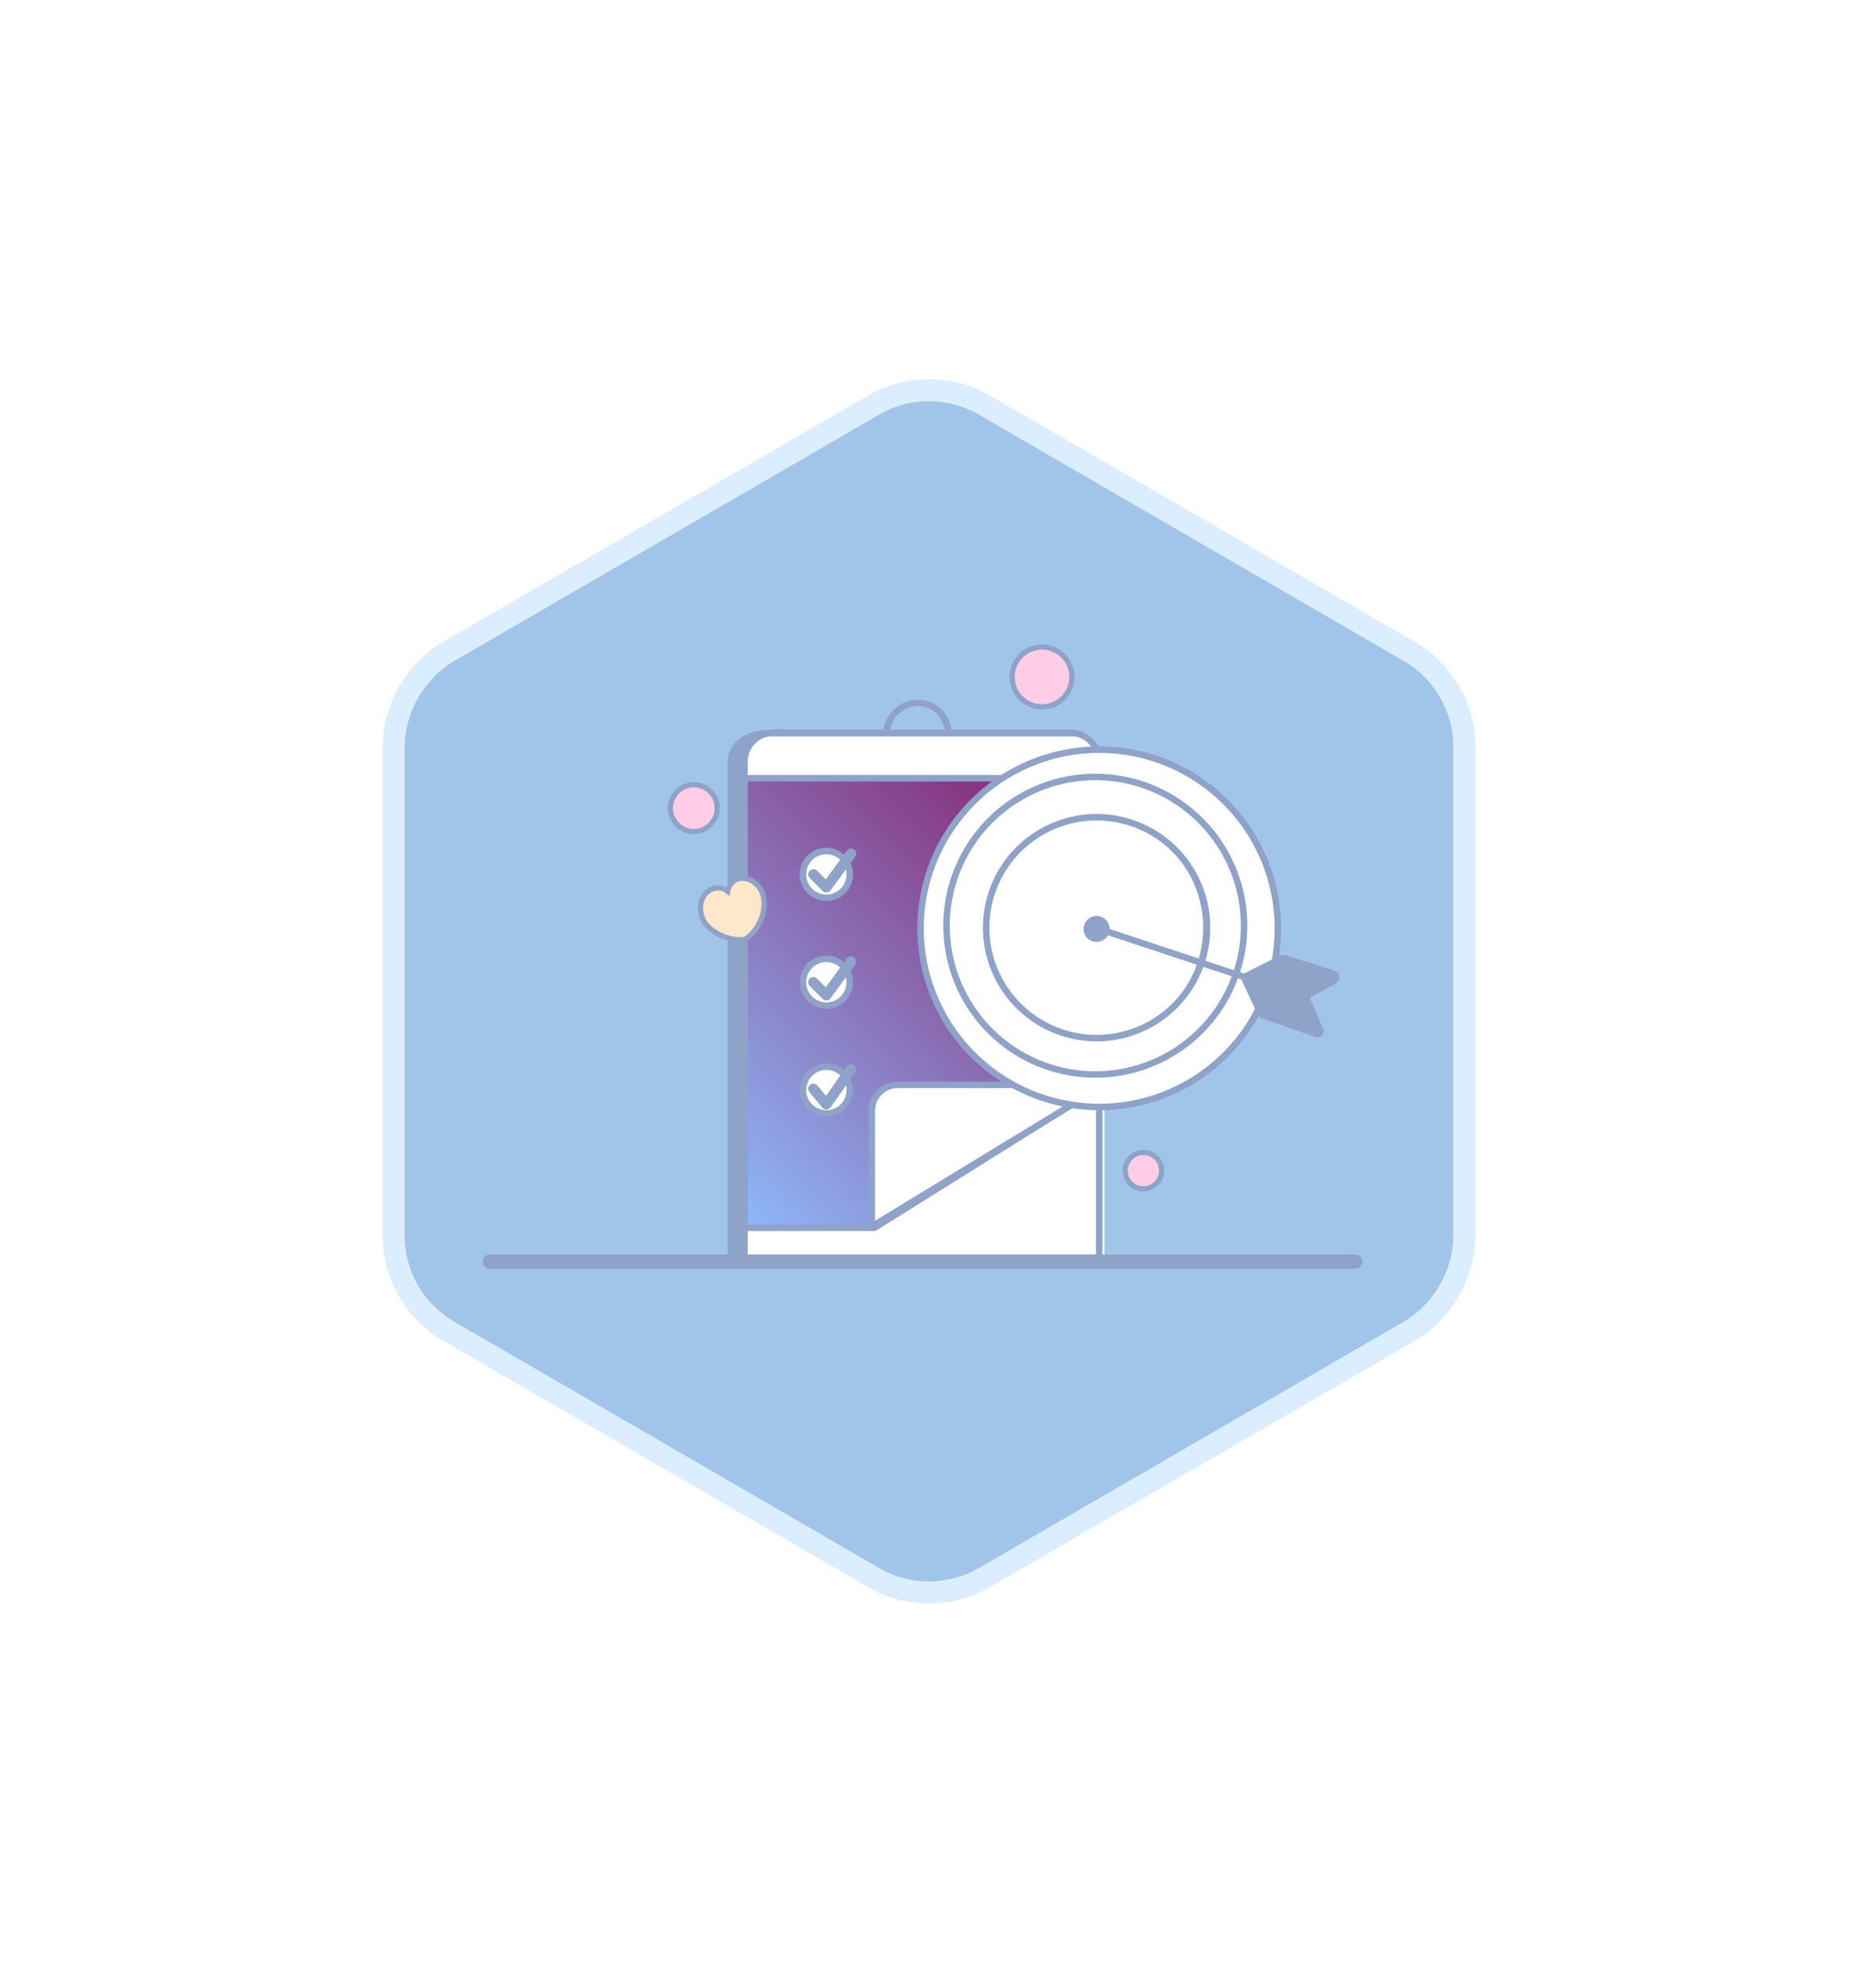
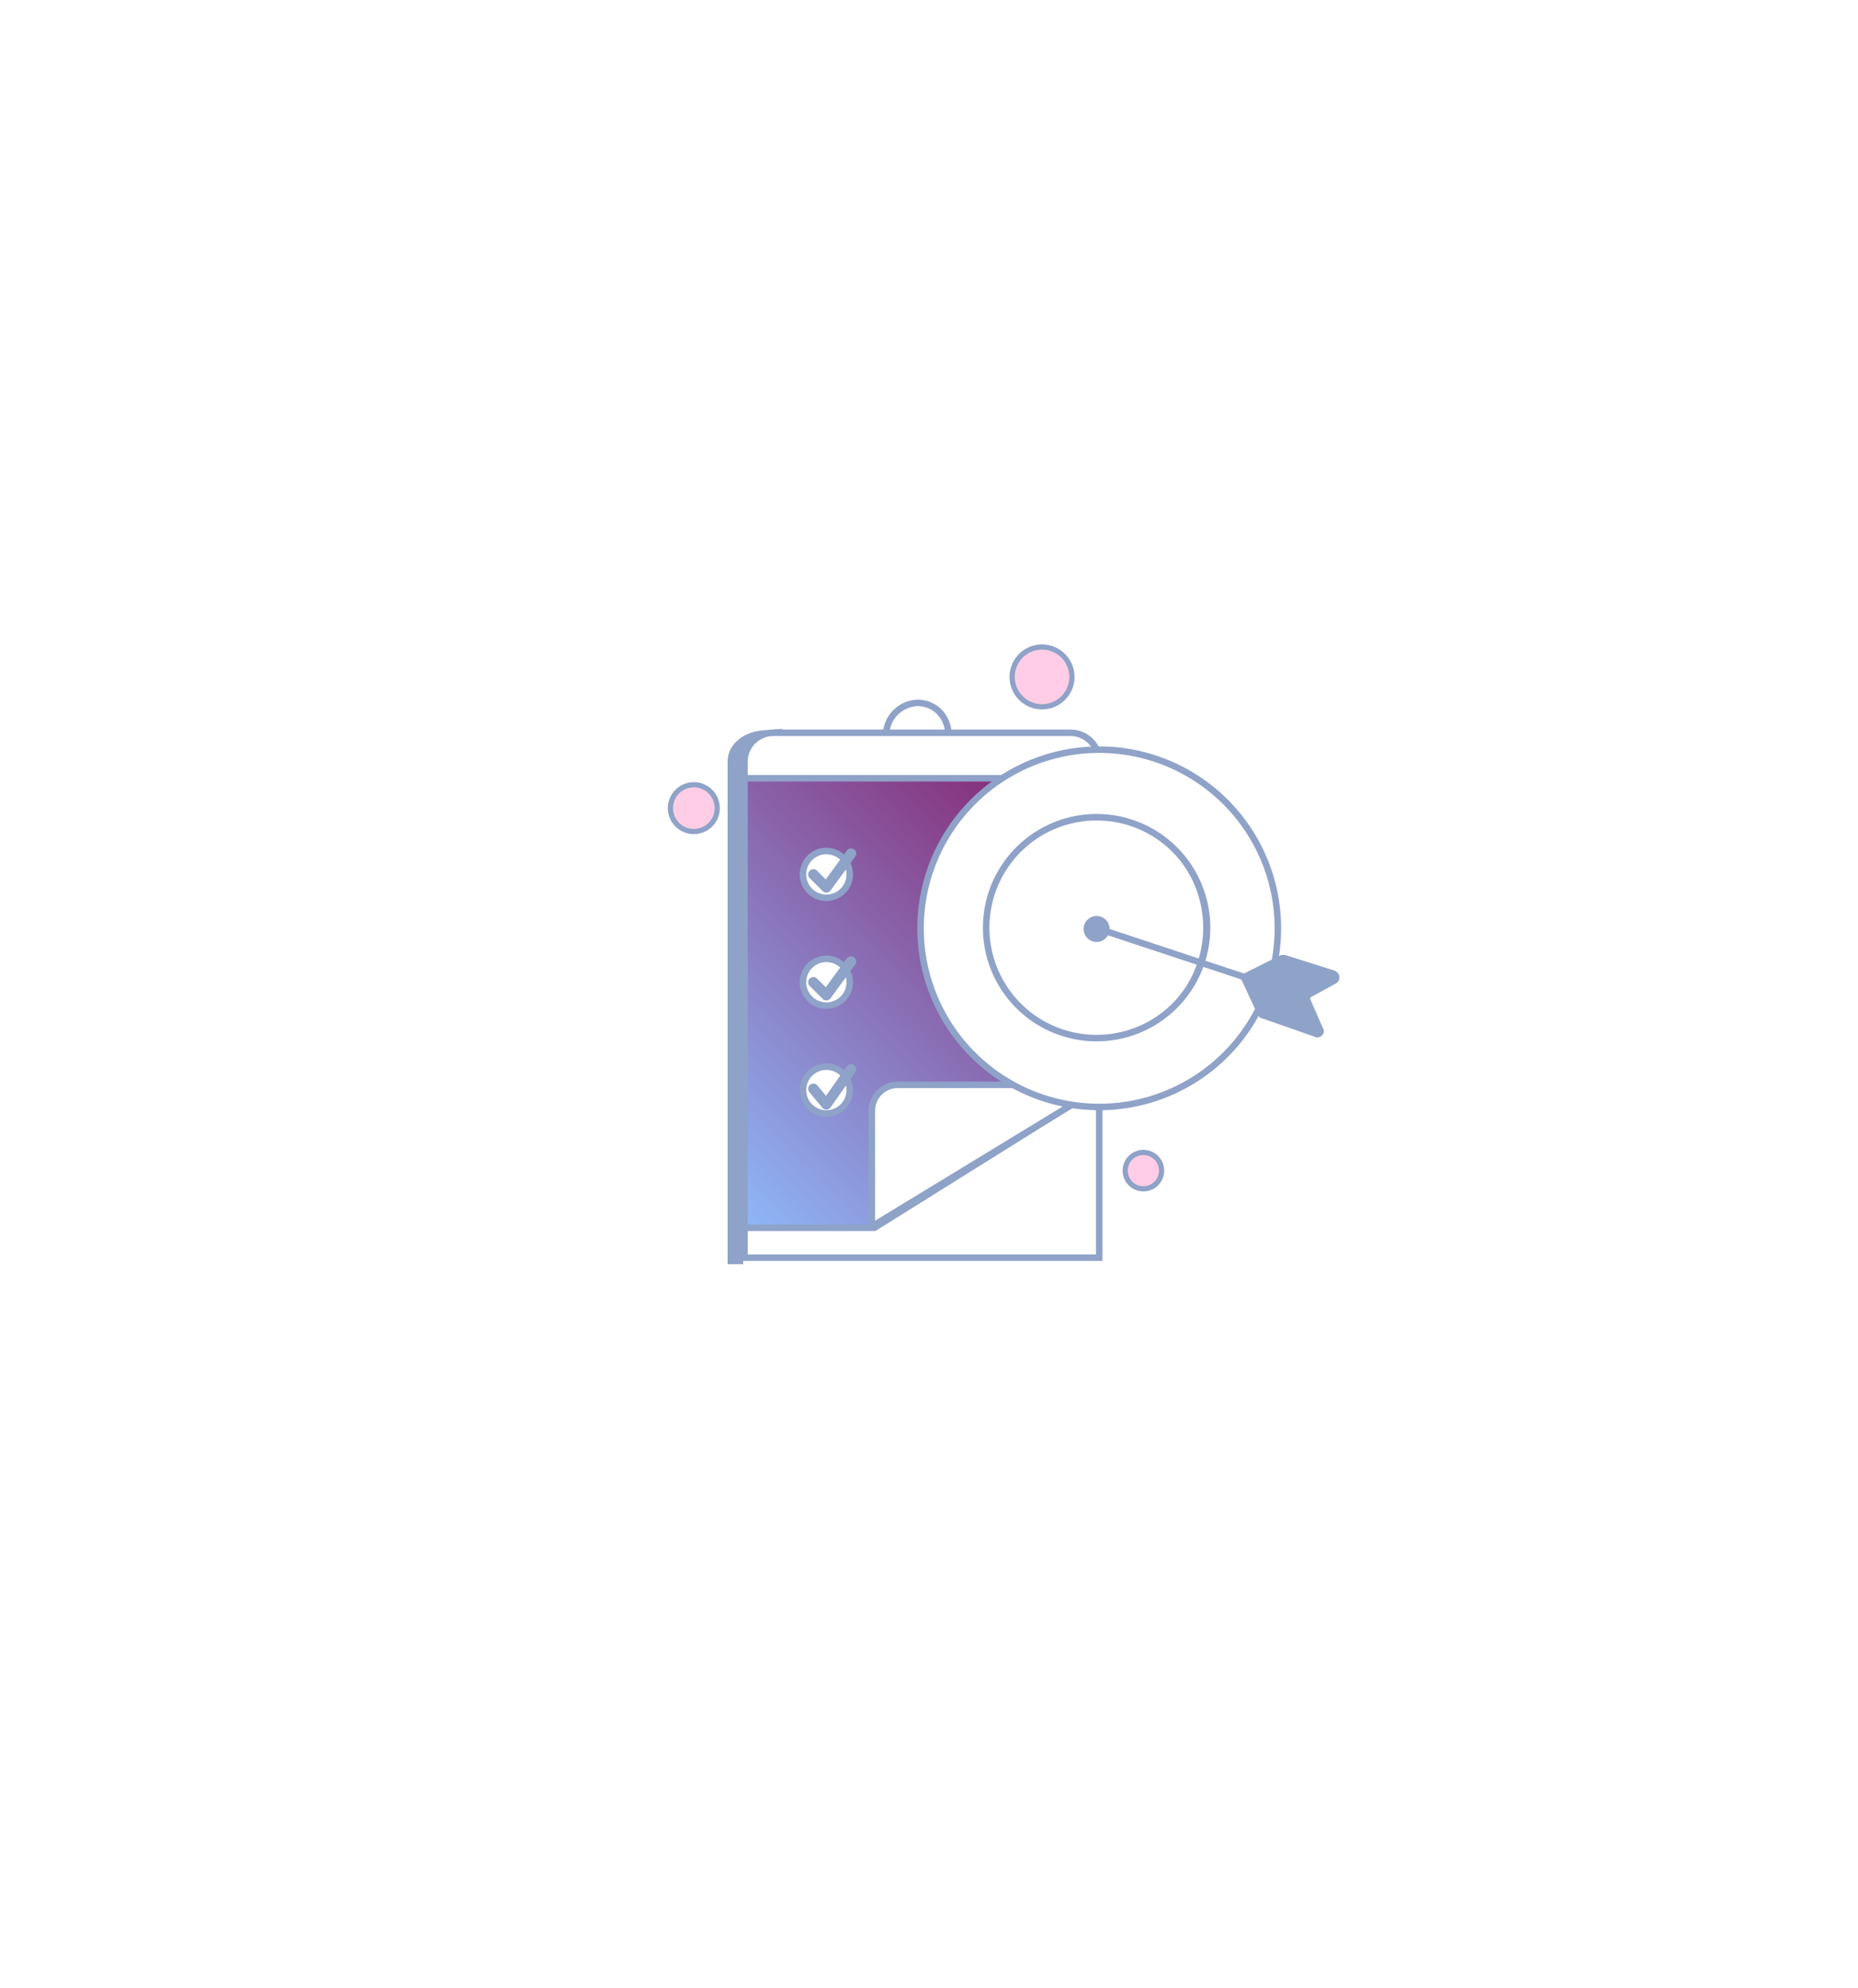
<svg xmlns="http://www.w3.org/2000/svg" fill="none" viewBox="0 0 143 153">
  <g filter="url(#a)">
-     <path d="M67.2 26.4a8.5 8.5 0 0 1 8.6 0l32.6 18.9a8.5 8.5 0 0 1 4.3 7.4v37.6c0 3-1.7 5.9-4.3 7.4l-32.6 18.9a8.5 8.5 0 0 1-8.6 0L34.6 97.7a8.5 8.5 0 0 1-4.3-7.4V52.7c0-3 1.7-5.9 4.3-7.4l32.6-18.9Z" fill="#A1C5E9" stroke="#DAEEFF" stroke-width="1.7" />
    <g clip-path="url(#b)">
      <path d="M84.9 55.2H57.3v37H85v-37ZM57 53.4c0-.8.8-1.5 1.6-1.5H83c.9 0 1.6.7 1.6 1.5V55H57v-1.6Z" fill="#fff" />
      <path d="M60.2 51.3c-1.7 0-3 1.1-3 2.5v38.7H56V53.8c0-1.4 1.4-2.4 3-2.4h1.2Z" fill="#8FA2C8" />
      <path d="M59.5 51.6h22.9c1.2 0 2.2 1 2.2 2.2V92H57.3V53.8c0-1.2 1-2.2 2.2-2.2Z" stroke="#8FA2C8" stroke-width=".5" />
-       <path d="M37.7 92.3h66.6" stroke="#8FA2C8" stroke-width="1.1" stroke-linecap="round" stroke-linejoin="round" />
      <path d="M53.4 59.2a1.8 1.8 0 1 0 0-3.6 1.8 1.8 0 0 0 0 3.6ZM88 86.7a1.4 1.4 0 1 0 0-2.8 1.4 1.4 0 0 0 0 2.8Zm-7.8-37.1a2.3 2.3 0 1 0 0-4.6 2.3 2.3 0 0 0 0 4.6Z" fill="#FFCDE6" stroke="#8FA2C8" stroke-width=".4" stroke-linecap="round" stroke-linejoin="round" />
      <path d="m84.9 78.7-17.6 11h-10V55.1H85v23.5Z" fill="url(#c)" stroke="#8FA2C8" stroke-width=".5" stroke-miterlimit="10" />
      <path d="M67.1 89.6 85 78.7H69a2 2 0 0 0-1.9 1.9v9Zm-3.5-25.3a1.8 1.8 0 1 0 0-3.6 1.8 1.8 0 0 0 0 3.6Z" fill="#fff" stroke="#8FA2C8" stroke-width=".5" stroke-linecap="round" stroke-linejoin="round" />
      <path d="m62.6 62.5 1 1 1.9-2.6" stroke="#8FA2C8" stroke-width=".8" stroke-linecap="round" stroke-linejoin="round" />
      <path d="M63.6 72.6a1.8 1.8 0 1 0 0-3.6 1.8 1.8 0 0 0 0 3.6Z" fill="#fff" stroke="#8FA2C8" stroke-width=".5" stroke-linecap="round" stroke-linejoin="round" />
      <path d="m62.6 70.8 1 1 1.9-2.6" stroke="#8FA2C8" stroke-width=".8" stroke-linecap="round" stroke-linejoin="round" />
      <path d="M63.6 80.9a1.8 1.8 0 1 0 0-3.6 1.8 1.8 0 0 0 0 3.6Z" fill="#fff" stroke="#8FA2C8" stroke-width=".5" stroke-linecap="round" stroke-linejoin="round" />
      <path d="m62.6 79 1 1.2 1.9-2.7" stroke="#8FA2C8" stroke-width=".8" stroke-linecap="round" stroke-linejoin="round" />
-       <path d="M54.3 66.3c-.5-.7-.6-1.9.2-2.5.4-.3 1-.4 1.5 0 .1-.6.6-1 1.1-1 1 0 1.7.9 1.7 1.8.1 1.5-1 2.7-1.5 2.9-.4.1-2 0-3-1.2Z" fill="#FFE7C9" stroke="#8FA2C8" stroke-width=".4" stroke-miterlimit="10" />
      <path d="M73 51.8c0-1.4-1-2.5-2.4-2.5a2.5 2.5 0 0 0-2.4 2.5" stroke="#8FA2C8" stroke-width=".5" stroke-linejoin="round" />
      <path d="M84.6 80.4a13.7 13.7 0 1 0 0-27.5 13.7 13.7 0 0 0 0 27.5Z" fill="#fff" stroke="#8FA2C8" stroke-width=".5" stroke-linecap="round" stroke-linejoin="round" />
-       <path d="M84.3 77.9a11.4 11.4 0 1 0 0-22.9 11.4 11.4 0 0 0 0 22.9Z" stroke="#8FA2C8" stroke-width=".5" stroke-linecap="round" stroke-linejoin="round" />
      <path d="M84.4 75.1a8.5 8.5 0 1 0 0-17 8.5 8.5 0 0 0 0 17Z" stroke="#8FA2C8" stroke-width=".5" stroke-linecap="round" stroke-linejoin="round" />
      <path d="M93 66.7c0 4.7-3.9 8.4-8.6 8.4h-.3a8.5 8.5 0 0 0 0-17h.3c4.7 0 8.5 3.9 8.5 8.6Z" fill="#8FA2C8" />
      <path d="M84.4 67.7a1 1 0 1 0 0-2 1 1 0 0 0 0 2Z" fill="#8FA2C8" />
      <path d="m84.6 66.7 16 5.3" stroke="#8FA2C8" stroke-width=".5" stroke-linecap="round" stroke-linejoin="round" />
      <path d="m100.8 72 1 2.3c.3.4-.2.9-.6.7l-4-1.4a.5.5 0 0 1-.4-.3l-1.3-2.8.1-.3 3-1.5h.3l3.8 1.2c.5.2.5.8.1 1l-2 1.1Z" fill="#8FA2C8" />
    </g>
  </g>
  <defs>
    <linearGradient id="c" x1="52.9" y1="85.2" x2="83.9" y2="54.2" gradientUnits="userSpaceOnUse">
      <stop stop-color="#8EB7F8" />
      <stop offset="1" stop-color="#851C68" />
    </linearGradient>
    <clipPath id="b">
      <path fill="#fff" d="M37 44h68v49H37z" />
    </clipPath>
    <filter id="a" x=".8" y=".5" width="141.5" height="151.6" filterUnits="userSpaceOnUse" color-interpolation-filters="sRGB">
      <feFlood flood-opacity="0" result="BackgroundImageFix" />
      <feColorMatrix in="SourceAlpha" values="0 0 0 0 0 0 0 0 0 0 0 0 0 0 0 0 0 0 127 0" result="hardAlpha" />
      <feOffset dy="4.8" />
      <feGaussianBlur stdDeviation="14.4" />
      <feComposite in2="hardAlpha" operator="out" />
      <feColorMatrix values="0 0 0 0 0.317 0 0 0 0 0.317 0 0 0 0 0.317 0 0 0 0.23 0" />
      <feBlend in2="BackgroundImageFix" result="effect1_dropShadow_1914_38826" />
      <feBlend in="SourceGraphic" in2="effect1_dropShadow_1914_38826" result="shape" />
    </filter>
  </defs>
</svg>